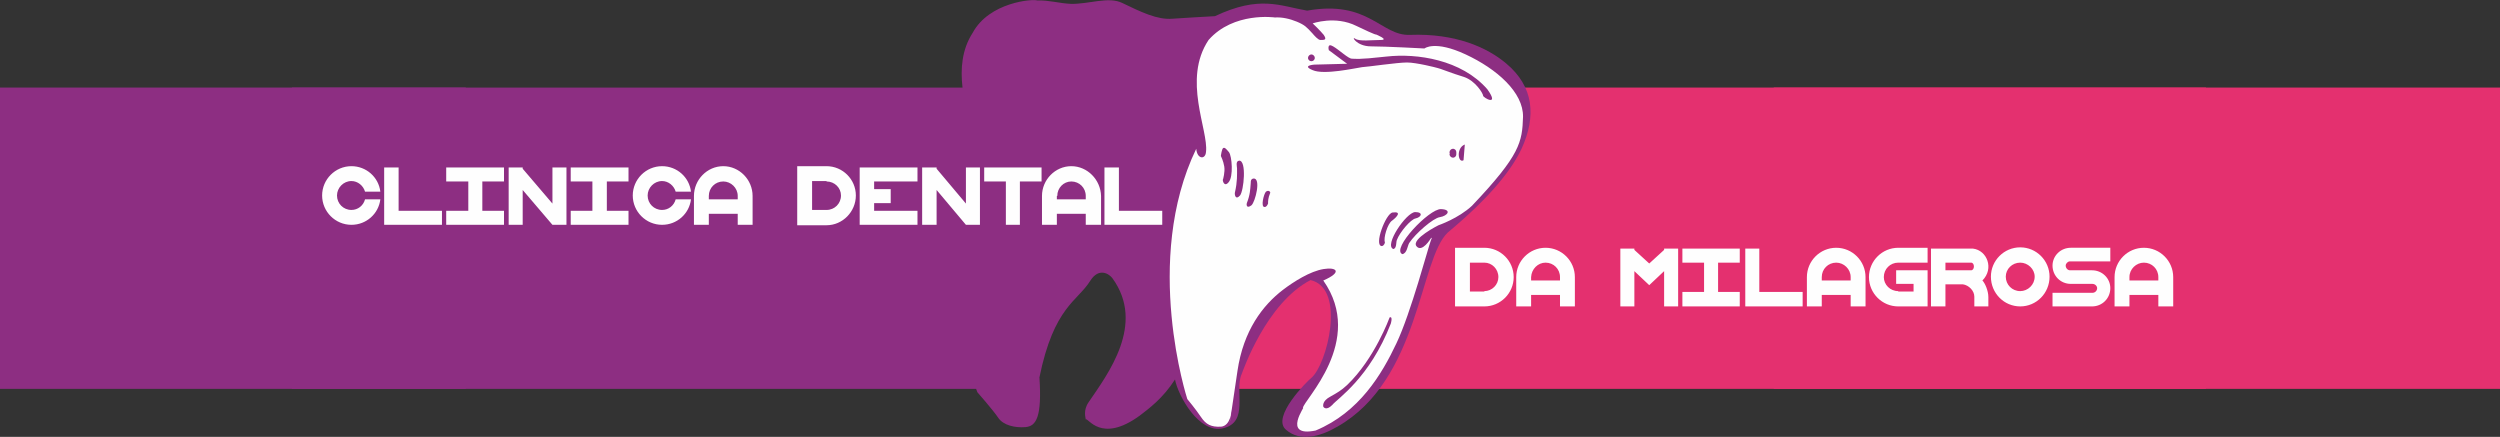
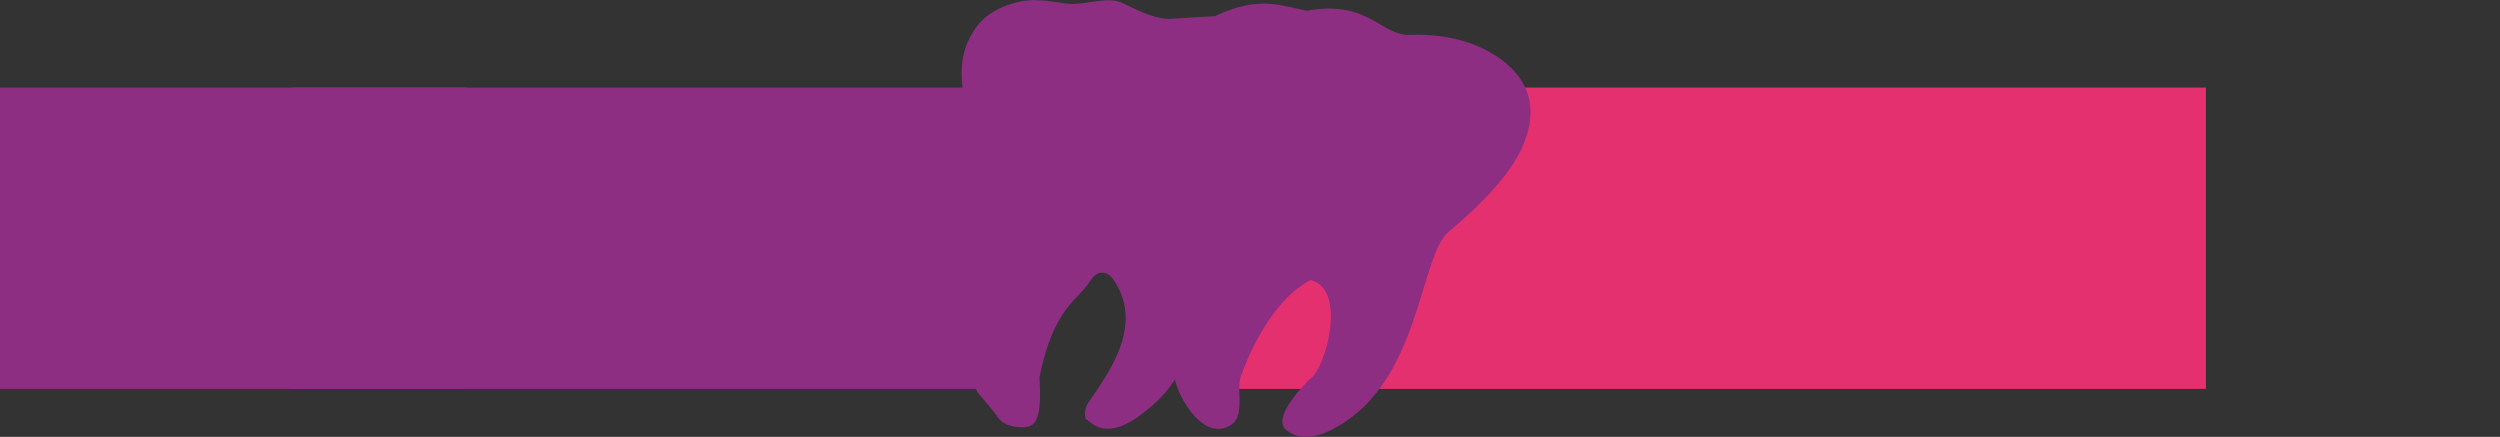
<svg xmlns="http://www.w3.org/2000/svg" xml:space="preserve" width="58.783mm" height="10.273mm" version="1.1" style="shape-rendering:geometricPrecision; text-rendering:geometricPrecision; image-rendering:optimizeQuality; fill-rule:evenodd; clip-rule:evenodd" viewBox="0 0 5883 1028">
  <rect x="0" y="0" width="5883" height="1028" fill="#333333" stroke="none" />
  <defs>
    <style type="text/css">
   
    .fil2 {fill:#FEFEFE}
    .fil0 {fill:#E4306F}
    .fil1 {fill:#8D2E82}
   
  </style>
  </defs>
  <g id="Capa_x0020_1">
    <polygon class="fil0" points="2879,206 5191,206 5191,915 2879,915 " />
    <path class="fil1" d="M2641 7c44,21 82,40 118,37 25,-2 68,-4 100,-6 106,-50 153,-24 217,-13 145,-26 174,60 242,57 108,-4 182,30 226,67 66,55 71,125 37,200 -23,49 -71,112 -174,198 -67,63 -66,347 -260,457 -41,24 -88,36 -121,7 -35,-30 51,-115 60,-122 36,-30 83,-210 -2,-230 -104,54 -159,213 -162,221 -18,39 19,114 -45,128 -55,12 -104,-75 -112,-115 -29,45 -61,68 -83,85 -92,67 -122,3 -127,9 0,-4 -7,-21 7,-41 45,-66 134,-183 56,-291 -8,-11 -32,-26 -52,5 -30,49 -86,61 -120,228 6,92 -7,115 -33,117 -24,2 -52,-4 -64,-22 -12,-18 -49,-60 -49,-60 0,0 -1,-3 -3,-8l-1610 0 0 -709 1578 0c-5,-43 -2,-89 24,-129 39,-72 141,-80 152,-76 27,-1 53,7 79,8 42,1 89,-18 121,-2z" />
-     <path class="fil2" d="M3088 78c5,6 14,16 19,16 10,0 16,0 8,-12 -9,-11 -26,-27 -26,-27 0,0 53,-19 103,6 50,24 46,20 46,20 0,0 32,13 11,13 -21,0 -50,4 -60,-3 -10,-7 3,18 37,18 34,0 126,5 126,5 0,0 24,-20 97,14 73,34 136,89 135,147 -2,59 -6,89 -120,209 -32,30 -79,46 -79,46 0,0 -64,32 -52,49 13,17 34,-18 34,-18 0,0 5,-6 0,5 -5,12 -47,171 -81,242 -34,72 -87,162 -190,205 -82,17 -21,-62 -30,-53 0,-17 148,-158 48,-300 46,-20 31,-32 1,-27 -32,5 -71,30 -96,49 -47,36 -93,95 -107,191 -31,210 -14,92 -14,92 0,0 -1,37 -25,39 -23,1 -35,-5 -47,-23 -12,-18 -32,-42 -32,-42 0,0 -106,-326 21,-589 2,25 22,26 23,7 6,-51 -56,-170 6,-263 59,-67 156,-53 156,-53 17,-1 35,3 52,10 19,8 23,13 36,27zm182 669c0,0 -35,97 -100,159 -14,13 -23,18 -39,27 -21,11 -17,23 -17,24 0,0 6,11 21,-4 12,-15 88,-63 138,-192 5,-19 -3,-14 -3,-14zm121 -255c-28,-1 -118,94 -91,106 11,-2 12,-19 16,-26 15,-23 57,-59 72,-61 19,-3 29,-18 3,-19zm-61 7c-21,1 -74,79 -51,87 8,-2 6,-16 8,-21 7,-19 33,-49 44,-51 14,-3 19,-15 -1,-15zm-53 1c-16,2 -45,79 -25,79 5,-1 7,-7 7,-9 -4,-9 6,-44 17,-51 12,-9 23,-22 1,-19zm-288 -46c1,-2 -3,-8 -10,-3 -5,5 -13,37 -3,36 5,0 7,-6 8,-8 0,-6 0,-13 5,-25zm-55 24c-1,3 -1,14 11,5 9,-8 23,-64 5,-63 -9,1 -6,11 -7,14 -1,11 -1,24 -9,44zm-28 -25c-1,4 1,19 12,7 9,-11 16,-83 -2,-82 -9,1 -5,14 -5,18 0,15 1,31 -5,57zm-33 -86c0,0 6,12 8,25 2,13 -3,30 -3,30 -2,0 2,20 13,7 12,-13 8,-62 1,-71 -7,-8 -9,-11 -13,-10 -4,1 -6,19 -6,19zm571 10l3 -37c-21,8 -16,45 -3,37zm-32 -16c-1,0 -1,1 -1,2 0,4 4,8 8,8 5,0 8,-4 8,-8 0,-1 0,-2 0,-2 0,-1 0,-2 0,-3 0,-4 -3,-8 -8,-8 -4,0 -8,4 -8,8 0,1 0,2 1,3zm-326 -233c-4,0 -8,4 -8,8 0,5 4,8 8,8 4,0 8,-3 8,-8 0,-4 -4,-8 -8,-8zm84 22l-43 -32c0,0 -5,-18 10,-9 14,8 36,29 44,29 8,0 11,3 82,-5 71,-8 176,7 237,77 30,42 -10,20 -10,15 0,-5 -18,-35 -45,-44 -27,-8 -59,-21 -62,-21 -3,-1 -50,-13 -72,-13 -23,0 -90,10 -106,11 -15,2 -89,19 -116,7 -27,-11 4,-13 4,-13l77 -2z" />
    <polygon class="fil1" points="0,206 1096,206 1096,915 0,915 " />
-     <polygon class="fil0" points="4174,206 5883,206 5883,915 4174,915 " />
-     <path class="fil2" d="M1197 394l9 0 22 0 2 0 0 3 70 82 0 -85 33 0 0 135 -18 0 -15 0 0 0 0 0 -70 -82 0 82 -33 0 0 -135zm2227 292l0 -103 68 0 1 0c38,0 69,31 69,69 0,38 -31,69 -69,69l-1 0 -5 0 -63 0 0 -35zm282 -29l0 64 -35 0 0 -9 0 -18 -68 0 0 18 0 9 -35 0 0 -69 0 0c0,-38 31,-69 69,-69 38,0 69,31 69,69l0 0 0 5zm-35 3l0 -8 0 0c0,-19 -15,-34 -34,-34 -18,0 -33,15 -34,34l0 0 0 5 0 1 0 2 68 0zm-212 26l34 0 0 -1c18,0 33,-15 33,-33 0,-19 -15,-34 -33,-34l0 0 -6 0 -1 0 -27 0 0 68zm1464 -18l0 0 1 0 0 0c6,0 11,5 11,10 0,6 -5,11 -11,11l0 0 -94 0 0 10 0 22 89 0 4 0 0 0c24,0 43,-19 43,-43 0,-23 -19,-42 -43,-42l0 0 -50 0 0 0 -2 0 0 0c-5,0 -10,-5 -10,-11 0,-5 5,-10 10,-10l0 0 95 0 0 -11 0 -21 -90 0 -3 0 0 0c-24,0 -43,19 -43,42 0,24 19,43 43,43l0 0 50 0zm-277 53l33 0 0 -22c0,-15 -8,-33 -14,-39 28,-28 11,-71 -22,-75l-65 0 -34 0 0 0 0 33 0 0 0 103 34 0 0 -40 0 -12c13,0 27,0 41,0 14,2 27,15 27,29l0 23zm-7 -103c8,1 8,17 0,18l-61 0 0 -18c21,0 40,0 61,0zm-103 0l0 0 -33 0 0 0 -36 0 0 0c-19,0 -34,15 -34,34 0,18 15,33 34,33l0 1 5 0 1 0 30 0 0 -18 -41 0 0 -32 41 0 15 0 18 0 0 50 0 35 -69 0 0 0c-38,0 -69,-31 -69,-69 0,-38 31,-69 69,-69l0 0 5 0 64 0 0 35zm-655 53l35 -33 0 83 33 0 0 -136 -9 0 -22 0 -2 0 0 3 -35 32 -35 -32 0 -3 -3 0 -21 0 -9 0 0 136 33 0 0 -83 35 33zm1233 -14l0 64 -35 0 0 -9 0 -18 -68 0 0 18 0 9 -35 0 0 -69 0 0c0,-38 31,-69 69,-69 38,0 69,31 69,69l0 0 0 5zm-35 3l0 -8 0 0c0,-19 -15,-34 -34,-34 -18,0 -34,15 -34,34l0 0 0 5 0 1 0 2 68 0zm-689 -3l0 64 -35 0 0 -9 0 -18 -68 0 0 18 0 9 -35 0 0 -69 0 0c0,-38 31,-69 69,-69 38,0 69,31 69,69l0 0 0 5zm-35 3l0 -8 0 0c0,-19 -16,-34 -34,-34 -19,0 -34,15 -34,34l0 0 0 5 0 1 0 2 68 0zm-248 -75l33 0 0 102 102 0 0 34 -102 0 -33 0 0 0 0 -34 0 0 0 -102zm-13 102l0 34 -51 0 -33 0 -51 0 0 -34 51 0 0 -69 -51 0 0 -33 51 0 33 0 51 0 0 33 -51 0 0 69 51 0zm660 -105c-38,0 -69,31 -69,69 0,39 31,70 69,70 38,0 69,-31 69,-70 0,-38 -31,-69 -69,-69zm0 36c-19,0 -34,15 -34,33 0,19 15,34 34,34 18,0 34,-15 34,-34 0,-18 -16,-33 -34,-33zm-2155 -224l34 0 0 102 102 0 0 33 -102 0 -34 0 0 0 0 -33 0 0 0 -102zm-8 72l0 63 -36 0 0 -8 0 -18 -68 0 0 18 0 8 -35 0 0 -68 0 0c0,-38 31,-70 69,-70 38,0 69,32 70,70l0 0 0 5zm-36 3l0 -8 0 0c0,-19 -15,-34 -34,-34 -18,0 -33,15 -33,34l-1 0 0 5 0 1 0 2 68 0zm-188 60l0 -102 -51 0 0 -33 51 0 33 0 51 0 0 33 -51 0 0 102 -33 0zm-197 -135l9 0 22 0 3 0 0 3 69 82 0 -85 33 0 0 135 -18 0 -15 0 0 0 0 0 -69 -82 0 82 -34 0 0 -135zm-147 0l34 0 102 0 0 33 -102 0 0 18 39 0 0 33 -39 0 0 18 102 0 0 33 -102 0 -34 0 0 0 0 -33 0 0 0 -69 0 0 0 -33 0 0zm-147 100l0 -103 69 0 0 0c38,0 69,31 69,69 0,38 -31,70 -69,70l0 0 -5 0 -64 0 0 -36zm35 0l34 0 0 0c19,0 34,-15 34,-34 0,-18 -15,-33 -34,-33l0 -1 -5 0 -1 0 -28 0 0 68zm-140 -28l0 63 -35 0 0 -8 0 -18 -68 0 0 18 0 8 -35 0 0 -68 0 0c0,-38 31,-70 69,-70 38,0 69,32 69,70l0 0 0 5zm-35 3l0 -8 0 0c0,-19 -16,-34 -34,-34 -19,0 -34,15 -34,34l0 0 0 5 0 1 0 2 68 0zm-178 -78c-38,0 -69,31 -69,69 0,38 31,69 69,69 35,0 64,-26 68,-60l-36 0c-4,15 -17,25 -32,25 -19,0 -34,-15 -34,-34 0,-18 15,-34 34,-34 15,0 28,11 32,25l36 0c-4,-34 -33,-60 -68,-60zm-731 0c-38,0 -69,31 -69,69 0,38 31,69 69,69 35,0 64,-26 68,-60l-36 0c-4,15 -17,25 -32,25 -19,0 -34,-15 -34,-34 0,-18 15,-34 34,-34 15,0 28,11 32,25l36 0c-4,-34 -33,-60 -68,-60zm652 105l0 33 -51 0 -34 0 -51 0 0 -33 51 0 0 -69 -51 0 0 -33 51 0 34 0 51 0 0 33 -51 0 0 69 51 0zm-575 -102l34 0 0 102 102 0 0 33 -102 0 -34 0 0 0 0 -33 0 0 0 -102zm282 102l0 33 -51 0 -33 0 -52 0 0 -33 52 0 0 -69 -52 0 0 -33 52 0 33 0 51 0 0 33 -51 0 0 69 51 0z" />
  </g>
</svg>